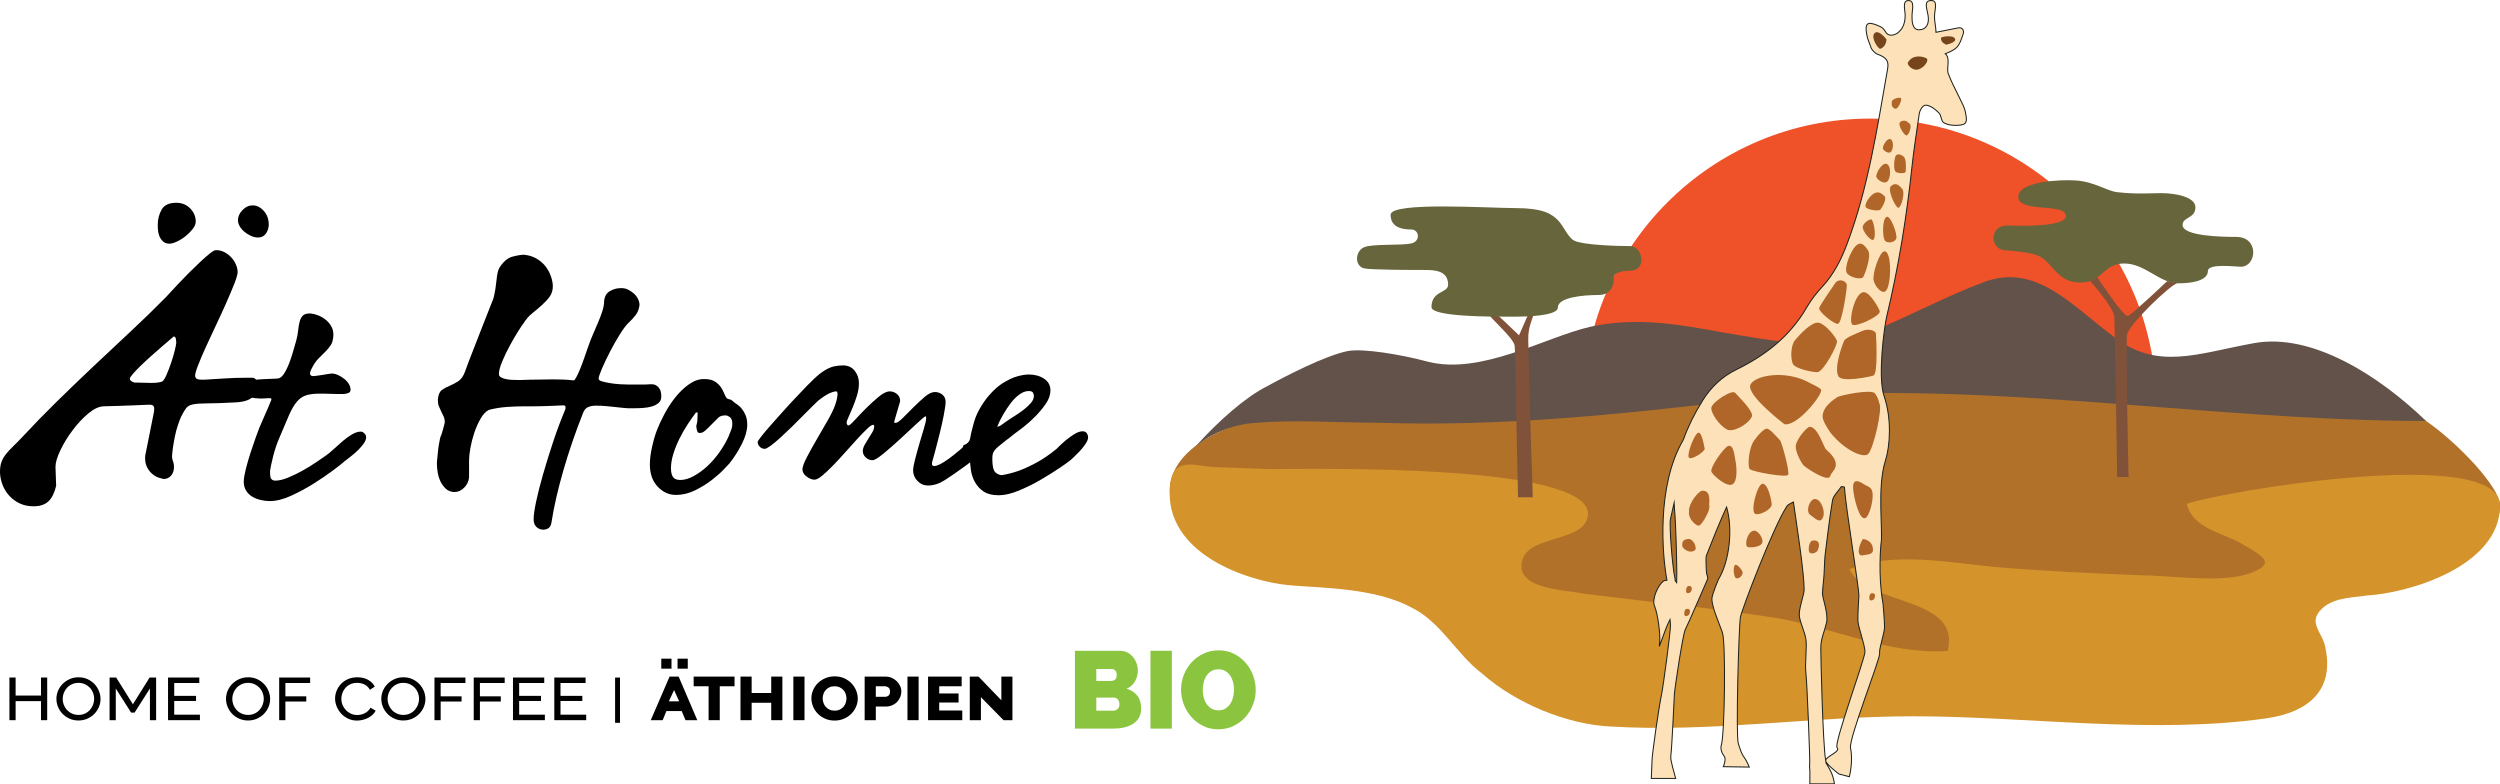
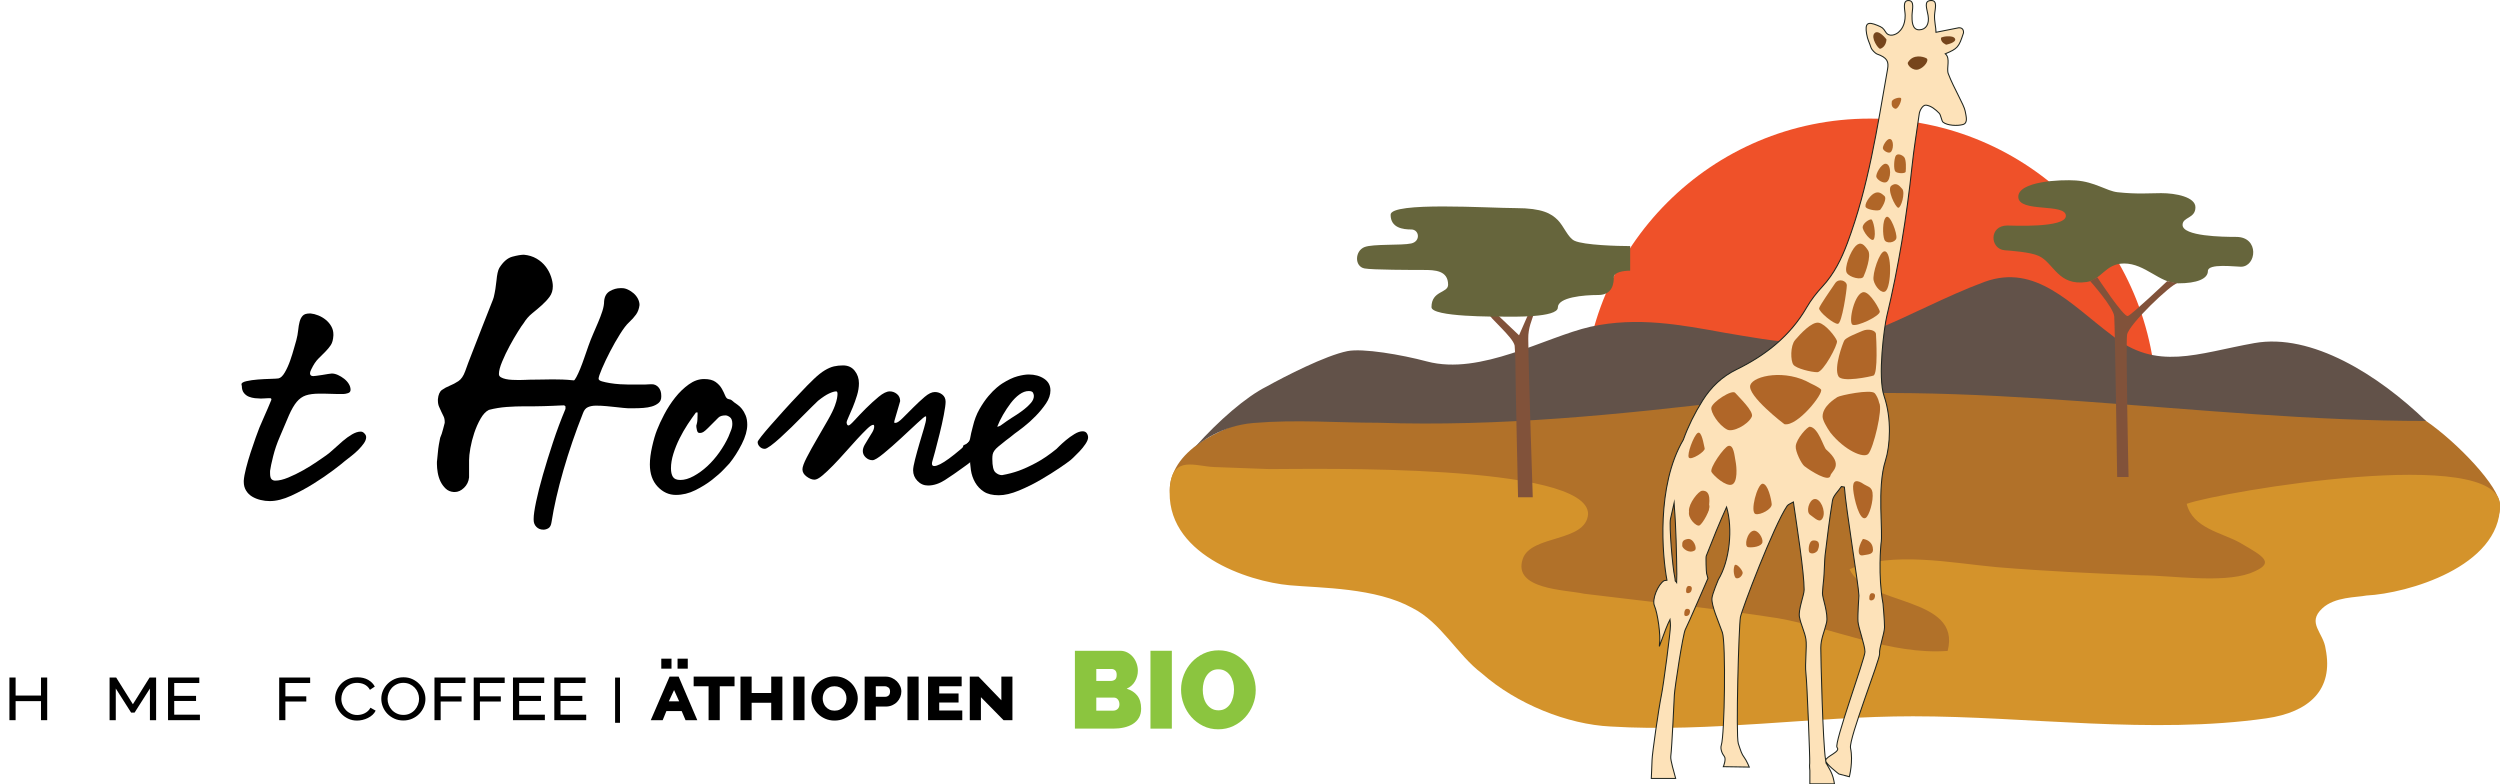
<svg xmlns="http://www.w3.org/2000/svg" version="1.1" id="Layer_1" x="0px" y="0px" width="601.335px" height="188.666px" viewBox="0 0 601.335 188.666" enable-background="new 0 0 601.335 188.666" xml:space="preserve">
  <g>
    <g>
      <path fill="#EF5129" d="M518.688,97.448c0,38.064-30.856,68.92-68.92,68.92c-38.062,0-68.922-30.855-68.922-68.92    c0-38.063,30.859-68.92,68.922-68.92C487.832,28.528,518.688,59.385,518.688,97.448" />
      <path fill="#B17129" d="M358.087,94.504c-26.806,0-72.341,3.003-76.491,21.257c-3.627,15.954,37.479,18.335,55.486,18.857    c18.005,0.521,38.246,3.558,38.246,16.545c0,9.912,175.689,15.204,172.266-15.252c-1.375-12.224,53.741,5.414,53.741-14.314    c0-4.451-10.3-15.194-17.794-20.346C544.234,74.24,380.933,94.504,358.087,94.504" />
      <path fill="#D4932B" d="M305.332,112.833c10.317,0,76.658-1.473,76.658,10.811c-0.491,6.88-13.761,4.915-15.725,10.811    c-2.457,7.374,10.319,7.374,14.74,8.356c15.727,1.964,30.959,3.438,46.685,5.896c13.761,2.457,27.028,8.845,40.787,7.863    c3.441-13.27-19.656-10.812-23.589-19.658c10.321-4.424,24.572-1.475,35.383-0.492c11.794,0.984,23.096,1.476,34.89,1.966    c6.881,0,19.165,1.964,26.044-0.49c6.391-2.459,3.441-3.931-2.456-7.373c-4.423-2.457-11.303-3.439-12.776-9.335    c8.354-2.95,75.362-14.335,75.362,0.409c0,14.74-22.291,21.151-32.117,21.645c-2.459,0.489-7.6,0.277-10.623,3.083    c-3.831,3.549,0.301,5.82,0.792,9.752c1.968,9.828-3.931,15.232-14.251,16.709c-27.518,3.93-57.493-0.494-85.011-0.494    c-24.081,0-48.65,3.936-72.728,2.459c-10.323-0.492-22.606-5.404-30.959-12.775c-5.898-4.425-9.83-12.288-16.708-15.728    c-8.847-4.914-21.999-4.792-29.52-5.468c-9.932-0.892-30.306-7.527-28.796-23.825c0.689-7.472,6.143-4.78,10.648-4.614    C296.567,112.509,305.332,112.833,305.332,112.833" />
      <path fill="#625249" d="M304.668,92.969c4.422-2.457,14.113-7.431,19.409-8.509c3.686-0.75,12.992,0.838,19.166,2.485    c12.902,3.438,28.501-5.897,39.312-8.355c11.302-2.455,21.623-0.491,32.433,1.475c11.794,1.966,23.587,4.423,34.399,0    c9.828-3.931,18.673-8.845,28.009-12.287c12.285-4.421,20.64,5.407,30.468,12.778c10.811,8.845,20.64,4.422,34.398,1.965    s29.836,7.677,41.278,18.732c-54.547,0-110.075-10.871-165.112-4.972c-28.993,3.439-57.495,6.387-86.98,5.405    c-9.827,0-19.681-0.812-29.976,0.058c-7.79,0.659-12.77,4.719-13.983,5.724C293.21,101.088,299.738,95.434,304.668,92.969" />
      <path fill="#81523A" d="M364.525,89.007c0,3.138,0.616,30.607,0.616,30.607h3.542c0,0-0.986-29.117-1.085-38.133    c-0.028-2.614,0.844-4.438,1.503-6.412l-1.336,0.128l-2.387,5.454l-5.746-5.454h-1.739c0.224,1.167,6.063,5.854,6.435,7.963    C364.535,86.167,364.525,88.457,364.525,89.007" />
-       <path fill="#66653C" d="M392.112,59.193c-3.019,0-11.096-0.23-13.366-1.271c-1.61-0.737-2.565-3.507-4.068-5.012    c-1.506-1.507-3.662-2.853-10.059-2.853s-30.128-1.593-30.128,1.595c0,3.188,3.01,3.542,4.96,3.542c1.948,0,2.324,2.849,0,3.364    c-2.326,0.518-9.167,0.068-11.239,0.871c-2.335,0.907-2.464,4.667,0,5.14c1.845,0.353,11.595,0.366,14.248,0.366    c2.659,0,5.859,0.11,5.859,3.549c0,2.069-3.998,1.377-3.998,5.396c0,2.39,15.435,2.283,17.737,2.283    c1.561,0,12.655,0.285,12.655-2.194s6.198-3.012,9.742-3.012c3.542,0,3.72-3.01,3.72-4.25c0-1.24,2.341-1.596,3.937-1.596    C396.248,65.113,395.126,59.193,392.112,59.193" />
+       <path fill="#66653C" d="M392.112,59.193c-3.019,0-11.096-0.23-13.366-1.271c-1.61-0.737-2.565-3.507-4.068-5.012    c-1.506-1.507-3.662-2.853-10.059-2.853s-30.128-1.593-30.128,1.595c0,3.188,3.01,3.542,4.96,3.542c1.948,0,2.324,2.849,0,3.364    c-2.326,0.518-9.167,0.068-11.239,0.871c-2.335,0.907-2.464,4.667,0,5.14c1.845,0.353,11.595,0.366,14.248,0.366    c2.659,0,5.859,0.11,5.859,3.549c0,2.069-3.998,1.377-3.998,5.396c0,2.39,15.435,2.283,17.737,2.283    c1.561,0,12.655,0.285,12.655-2.194s6.198-3.012,9.742-3.012c3.542,0,3.72-3.01,3.72-4.25c0-1.24,2.341-1.596,3.937-1.596    " />
      <path fill="#66653C" d="M499.325,43.408c-3.62-0.255-14.005,0.177-13.855,4.005c0.154,3.825,11.442,1.368,11.442,4.505    c0,2.986-13.068,2.327-14.082,2.327c-4.477,0-4.194,5.669-0.619,5.95c1.589,0.124,6.186,0.441,8.157,1.355    c3.73,1.724,4.598,7.304,11.556,6.279c3.565-0.524,4.471-4.453,8.998-4.453c5.067,0,8.552,4.771,13.028,4.771    c4.478,0,7.124-1.078,7.124-2.962c0-1.886,6.53-1.03,7.94-1.03c3.785,0,4.495-7.175-1.126-7.175    c-3.299,0-12.907-0.142-12.907-2.884c0-1.942,3.093-1.501,3.093-4.241c0-2.46-4.684-3.401-8.246-3.401    c-2.501,0-5.806,0.292-10.488-0.221C506.698,45.943,503.878,43.73,499.325,43.408" />
      <path fill="#81523A" d="M502.766,67.628c0,0,5.603,6.264,5.778,8.474c0.177,2.209,0.706,38.63,0.706,38.63h2.74    c0,0-0.707-31.737-0.352-34.211c0.352-2.475,10.735-12.289,12.061-12.378l-2.418-0.52c0,0-8.531,8.094-9.466,8.391    c-1.016,0.323-7.329-9.307-7.329-9.307L502.766,67.628z" />
      <path fill="#FDE2B9" stroke="#1D231D" stroke-width="0.25" stroke-miterlimit="10" d="M472.687,26.71    c-0.268-1.478-2.733-5.499-4.052-8.962c-0.519-1.356,0.596-3.723-0.723-4.807c3.026-1.276,3.253-1.597,4.379-5.038    c0.043-0.811-0.364-1.294-1.193-1.213c-3.016,0.571-2.463,0.517-5.421,1.078c0-1.092-0.418-2.706-0.356-4.057    c0.071-1.556,0.892-3.713-0.941-3.582c-1.648,0.12-0.929,1.77-0.613,3.582c0.349,1.995-0.423,3.438-2.128,3.462    c-1.785,0.026-1.747-2.315-1.732-3.462c0.015-1.353,0.722-3.566-0.85-3.582c-1.566-0.015-0.798,2.357-0.798,3.582    c0,2.402-0.979,3.496-1.602,4.05c-0.623,0.553-2.249,1.29-3.08-0.042c-0.641-1.022-0.847-1.142-1.99-1.616    c-2.408-1-3.021-0.487-2.604,2.034c0.255,1.527,0.616,1.903,1.082,3.39c0.143,0.443,1.046,1.337,1.393,1.458    c2.557,0.893,2.882,1.869,2.557,3.708c-2.49,14.094-4.602,28.274-9.659,41.776c-1.428,3.807-3.172,7.387-5.975,10.42    c-1.422,1.541-2.759,3.229-3.802,5.041c-3.979,6.905-9.917,11.546-16.927,14.968c-3.462,1.69-6.1,4.213-8.12,7.442    c-1.912,3.057-3.477,6.2-4.642,9.451c-6.557,11.116-5.026,28.051-3.933,33.77c-0.392,0.05-0.681,0.106-0.681,0.106    c-1.499,0.916-2.98,4.55-2.331,6.038c0.762,1.745,1.575,7.229,1.203,9.343c-0.312,1.772,1.185-3.399,2.54-6.037    c0.066,0.56,0.112,1.074,0.112,1.466c0,1.604-1.673,14.271-2.164,16.669c-0.708,3.438-2.242,14.293-2.261,15.633    c-0.02,1.396-0.187,4.033-0.187,4.465h5.867c-0.348-1.404-1.304-4.373-1.179-5.318c0.284-2.137,0.8-13.635,0.865-14.812    c0.094-1.693,2.071-14.657,2.636-15.693c0.563-1.038,5.438-12.307,5.438-12.307s-0.216-0.778-0.315-1.177    c-0.097-0.383-0.222-3.865-0.093-4.203c1.543-3.952,3.128-7.888,4.893-11.774c1.514,5.121,0.785,12.903-1.993,17.476    c0,0-1.418,3.358-1.525,4.426c-0.179,1.79,1.619,5.738,2.5,8.25c0.878,2.51,0.553,24.682-0.251,27.121    c-0.305,0.924,0.23,2.094,0.731,2.723c0.502,0.625-0.24,2.455-0.24,2.455l6.237,0.098c0,0-0.661-1.607-1.257-2.387    c-0.57-0.75-0.752-1.381-1.38-3.266c-0.628-1.883,0.126-28.252,0.502-30.386c0.325-1.835,8.023-22.023,11.241-26.777    c0.266-0.389,0.866-0.553,1.506-0.941c0.896,6.271,2.564,16.778,2.583,21.108c0.005,1.206-1.442,4.835-1.134,6.504    c0.355,1.925,1.28,3.622,1.563,5.412c0.282,1.791-0.283,5.933,0,8.193c0.282,2.259,1.004,20.921,0.91,21.581    c-0.094,0.658,0.038,1.789,0.038,1.789v3.201h5.915c0,0-0.208-1.41-0.603-2.354c-0.395-0.941-0.549-1.131-1.34-2.543    c-0.062-0.109-0.121-0.375-0.181-0.744c-0.093,0.777,3.188,3.268,3.188,3.268l2.52,0.666c0,0,0.96-3.705,0.282-6.902    c-0.47-2.209,7.159-21.457,6.992-22.693c-0.167-1.231,1.169-4.896,1.189-6.357c0.02-1.462-0.364-5.682-0.364-5.682    c-1.254-6.783-0.492-14.335-0.492-14.335c0.576-2.772-1.02-13.502,1.076-20.068c1.135-3.556,1.529-10.124-0.318-15.507    c-1.595-4.646,0.045-16.745,0.622-19.14c2.86-11.951,4.815-24.055,6.105-36.274c0.433-4.113,1.12-8.199,1.689-12.299    c0.081-0.956,0.861-2.396,1.698-2.282c1.156,0.155,2.268,1.035,3.14,1.951c0.401,0.422,0.562,1.841,0.917,2.141    c1.004,0.844,3.526,0.937,4.788,0.568C473.438,29.582,472.91,27.95,472.687,26.71 M401.803,124.853    c0.091-0.452,0.439-1.984,0.889-3.946c0.025,0.379,0.018,0.75,0.05,1.131c0.387,4.331,0.545,11.696,0.59,16.109h0.005    c0.003,0.563-0.003,1.28-0.039,1.962c-0.11-0.165-0.23-0.296-0.348-0.392c-0.013-0.306-0.048-0.629-0.127-0.98    C402.295,136.457,401.477,126.484,401.803,124.853 M441.874,179.791c0.972,1.02-2.628,2.107-2.748,3.109    c-0.693-4.34-1.164-25.057-1.164-27.054c0-2.164,0.88-3.923,1.382-6.057c0.502-2.134-1.038-6.117-0.981-7.105    c0.058-0.993,0.156-2.154,0.315-3.574c0.104-0.808,0.206-4.643,0.307-5.461c0.536-4.348,1.06-8.805,1.787-13.235    c0.199-1.211,1.405-2.257,2.149-3.38c0.235,0.041,0.474,0.08,0.712,0.12c0.395,5.385,3.445,23.722,3.497,26.109    c0,0-0.336,4.838-0.224,6.269c0.114,1.429,1.672,5.655,1.679,7.256C448.595,158.388,441.048,178.924,441.874,179.791" />
      <path fill="#B06628" d="M438.002,93.669c-0.489-0.549-2.489-1.452-2.496-1.455c-5.96-3.453-13.628-1.895-14.485,0.373    c-0.942,2.482,8.135,9.43,8.188,9.441C432.312,102.693,438.775,94.537,438.002,93.669" />
      <path fill="#B06628" d="M411.125,121.494c-0.411-1.072-4.434,0.157-4.82,1.478c-0.477,1.618,1.757,3.795,2.481,3.416    C409.512,126.006,411.534,122.567,411.125,121.494" />
      <path fill="#B06628" d="M437.127,89.527c-1.438,0.002-5.081-0.873-5.765-1.812c-0.687-0.939-0.758-4.547,0.42-5.928    c1.181-1.384,4.014-4.494,5.701-4.154c1.686,0.341,4.125,3.513,4.372,4.389S438.564,89.526,437.127,89.527" />
      <path fill="#B06628" d="M448.331,70.273c-2.243-0.024-3.809,7.266-2.744,7.831c1.063,0.564,6.557-2.064,6.572-3.142    C452.166,74.47,449.843,70.29,448.331,70.273" />
      <path fill="#B06628" d="M452.01,96.9c-0.2-1.02-0.743-1.951-1.067-2.312c-0.935-1.044-8.44,0.521-9.011,0.937    c-0.406,0.294-3.575,2.139-3.537,4.699c0.013,0.837,0.919,2.466,1.886,3.842c3.385,4.25,8.032,6.283,9.113,5.108    C450.615,107.848,452.942,98.305,452.01,96.9" />
      <path fill="#B06628" d="M450.613,90.342c1.159-0.388,0.681-9.14,0.618-10.008c-0.062-0.869-1.791-1.376-3.216-0.758    c-1.426,0.621-4.007,1.592-4.417,2.343c-0.286,0.528-2.582,6.498-1.39,8.611C443.056,92.033,449.803,90.612,450.613,90.342" />
      <path fill="#B06628" d="M441.417,68.122c-0.858,1.284-3.619,5.206-3.849,5.988c-0.229,0.783,3.575,3.952,4.536,3.777    c0.959-0.177,2.118-8.102,2.118-9.229S442.274,66.838,441.417,68.122" />
-       <path fill="#B06628" d="M424.998,103.105c0.778,0,2.859,2.537,3.201,2.854c0.338,0.317,2.373,7.577,1.898,8.264    c-0.475,0.687-8.255-0.677-9.203-1.364c-0.546-0.392-0.402-4.965,1.079-6.974C423.087,104.377,424.32,103.105,424.998,103.105" />
      <path fill="#B06628" d="M411.636,98.041c0.239-1.349,4.995-4.452,5.743-3.544c0.747,0.908,4.615,4.491,3.978,5.768    c-0.988,1.976-4.586,3.77-5.925,3.065C413.343,102.23,411.439,99.144,411.636,98.041" />
      <path fill="#B06628" d="M415.72,107.259c1.327-0.342,1.471,2.354,1.747,3.712c0.274,1.355,0.552,5.031-0.873,5.582    c-1.424,0.551-4.366-2.081-4.916-3.017C411.127,112.603,414.71,107.518,415.72,107.259" />
      <path fill="#B06628" d="M422.284,123.644c1.166,0.295,3.969-1.177,3.872-2.382c-0.096-1.201-0.919-4.905-2.185-4.91    S420.826,123.272,422.284,123.644" />
      <path fill="#B06628" d="M439.264,108.137c-0.629-0.541-1.876-5.285-3.918-5.494c-0.61-0.063-3.226,2.853-3.41,4.649    c-0.135,1.307,1.392,4.29,2.063,4.815c1.454,1.14,5.963,3.992,6.281,2.302C440.484,113.323,443.665,111.929,439.264,108.137" />
      <path fill="#B06628" d="M436.367,120.05c-1.218,0.257-2.074,3.063-0.942,3.803c1.13,0.74,2.329,2.22,3.05,0.634    C439.198,122.903,437.87,119.732,436.367,120.05" />
      <path fill="#B06628" d="M448.391,116.512c-1.768-1.232-2.854-1.112-2.641,1.212c0.21,2.324,1.53,7.608,2.982,6.869    c0.862-0.439,1.964-4.108,1.666-6.145C450.195,117.048,449.053,116.974,448.391,116.512" />
      <path fill="#B06628" d="M448.085,129.63c-1.28,2.114-1.398,4.227,0,3.947c1.397-0.283,2.764-0.117,2.364-1.962    C450.046,129.771,448.085,129.63,448.085,129.63" />
      <path fill="#B06628" d="M408.34,104.147c0.995-0.663,1.479,2.959,1.691,3.7c0.211,0.739-3.275,2.959-3.805,2.218    C405.7,109.324,407.389,104.781,408.34,104.147" />
      <path fill="#B06628" d="M409.405,118.045c2.31-0.193,1.797,2.959,1.49,4.866c-0.208,1.287-4.554,1.941-4.646,0    C406.165,121.065,408.536,118.118,409.405,118.045" />
      <path fill="#B06628" d="M405.941,129.65c1.415-0.252,2.4,2.306,1.693,2.748c-1.429,0.893-2.979-0.571-3.002-1.089    C404.587,130.306,404.756,129.862,405.941,129.65" />
      <path fill="#B06628" d="M421.765,127.658c-1.543,0.308-2.329,3.795-1.272,3.957c1.059,0.164,3.28-0.152,3.437-1.208    C424.085,129.347,422.827,127.446,421.765,127.658" />
      <path fill="#B06628" d="M417.202,136.066c-0.427,1.124-0.034,2.896,0.394,3.01c0.882,0.231,1.58-0.822,1.58-1.302    C419.176,137.139,417.53,135.2,417.202,136.066" />
      <path fill="#B06628" d="M436.155,129.999c-1.201,0.065-1.258,2.607-0.917,2.891c0.699,0.585,1.777-0.074,1.979-0.508    C437.488,131.804,438.131,129.893,436.155,129.999" />
      <path fill="#B06628" d="M450.237,142.679c-0.671,0.038-0.702,1.455-0.51,1.614c0.389,0.325,0.99-0.044,1.104-0.283    C450.981,143.687,451.341,142.621,450.237,142.679" />
      <path fill="#B06628" d="M406.169,140.937c-0.669,0.036-0.701,1.454-0.511,1.614c0.39,0.324,0.991-0.043,1.104-0.286    C406.912,141.945,407.271,140.876,406.169,140.937" />
      <path fill="#B06628" d="M405.733,146.444c-0.669,0.036-0.702,1.455-0.512,1.613c0.392,0.327,0.991-0.042,1.105-0.285    C406.479,147.452,406.836,146.384,405.733,146.444" />
      <path fill="#B06628" d="M444.206,65.615c0.632,1.112,3.585,1.845,4.032,0.922c0.448-0.922,1.971-5.011,1.083-6.33    c-0.887-1.319-1.722-2.243-2.954-1.056C445.135,60.339,443.53,64.428,444.206,65.615" />
      <path fill="#B06628" d="M448.841,49.916c0.544,0.577,3.082,0.959,3.467,0.48c0.385-0.48,1.695-2.603,0.932-3.288    c-0.763-0.685-1.479-1.164-2.54-0.546C449.639,47.175,448.261,49.299,448.841,49.916" />
      <path fill="#B06628" d="M456.587,49.974c0.682,0.088,1.755-3.59,0.965-4.536c-0.792-0.944-1.532-1.605-2.634-0.755    C453.82,45.534,455.905,49.884,456.587,49.974" />
      <path fill="#B06628" d="M453.529,70.053c-0.915,0.689-2.51-1.074-2.86-2.622c-0.348-1.55,1.406-6.954,2.618-6.98    C455.148,60.408,454.941,68.989,453.529,70.053" />
      <path fill="#B06628" d="M453.719,43.825c-0.76,0.318-2.083-0.496-2.374-1.212c-0.289-0.717,1.167-3.214,2.172-3.227    C455.062,39.366,454.891,43.335,453.719,43.825" />
      <path fill="#B06628" d="M455.875,41.222c0.407,0.53,2.438,0.606,2.505,0.067c0.071-0.538,0.18-2.874-0.364-3.491    c-0.543-0.613-1.706-1.004-2.069-0.247C455.582,38.311,455.438,40.656,455.875,41.222" />
-       <path fill="#B06628" d="M458.533,32.579c0.569,0.056,1.464-2.247,0.805-2.838c-0.66-0.591-1.277-1.004-2.193-0.472    C456.229,29.801,457.966,32.523,458.533,32.579" />
      <path fill="#B06628" d="M457.276,23.637c-0.235-0.397-2.171,0.121-2.241,0.835c-0.069,0.715-0.044,1.318,0.741,1.66    C456.564,26.476,457.512,24.034,457.276,23.637" />
      <path fill="#B06628" d="M454.647,36.663c-0.553,0.232-1.521-0.363-1.731-0.885c-0.209-0.523,0.853-2.347,1.585-2.356    C455.629,33.407,455.503,36.303,454.647,36.663" />
      <path fill="#B06628" d="M456.136,57.308c-0.262,1.068-2.411,1.424-2.866,0.356c-0.456-1.069-0.53-4.746,0.435-5.458    C454.668,51.494,456.396,56.242,456.136,57.308" />
      <path fill="#B06628" d="M450.717,57.546c-0.498,0.906-2.84-2.037-2.674-3c0.165-0.964,1.58-1.815,2.057-1.777    C450.577,52.804,451.364,56.369,450.717,57.546" />
      <path fill="#76451C" d="M450.87,7.998c0.986-1.056,2.89,1.479,2.89,1.479s0,1.762-1.49,2.254    C451.827,11.877,449.884,9.054,450.87,7.998" />
      <path fill="#76451C" d="M470.24,9.282c0.494,0.946-2.112,1.47-2.112,1.47s-1.368-0.499-1.26-1.615    C466.901,8.808,469.744,8.338,470.24,9.282" />
      <path fill="#76451C" d="M463.366,14.017c-0.747-0.411-3.196-1.089-4.44,0.992c-0.326,0.546,1.147,2.165,2.583,1.675    C462.946,16.194,464.114,14.428,463.366,14.017" />
    </g>
-     <path d="M61.646,91.444c0.234,0.39,0.352,0.872,0.352,1.443c0,0.835-0.377,1.668-1.133,2.5c-0.757,0.832-2.174,1.301-4.256,1.403   c-2.915,0.159-5.153,0.235-6.716,0.235c-1.51,0-2.651,0.079-3.436,0.234c-0.779,0.158-1.34,0.455-1.677,0.898   c-0.339,0.442-0.743,1.133-1.212,2.068c-0.26,0.574-0.521,1.251-0.778,2.031c-0.261,0.781-0.482,1.601-0.665,2.46   c-0.184,0.858-0.34,1.717-0.469,2.579c-0.131,0.855-0.224,1.651-0.273,2.378v0.158c0,0.364,0.078,0.741,0.234,1.133   c0.154,0.39,0.233,0.792,0.233,1.209v0.156c0,0.834-0.233,1.521-0.702,2.069c-0.469,0.546-1.066,0.82-1.797,0.82   c-0.261-0.05-0.638-0.156-1.131-0.31c-0.494-0.158-0.99-0.43-1.484-0.822c-0.496-0.391-0.926-0.909-1.285-1.562   c-0.367-0.649-0.549-1.443-0.549-2.378c0-0.367,0.026-0.627,0.076-0.783l2.031-10.15c0.053-0.258,0.08-0.572,0.08-0.936   c0-0.626-0.342-0.938-1.018-0.938c-0.053,0-0.43,0.014-1.129,0.04c-0.704,0.027-1.616,0.066-2.734,0.116   c-1.121,0.053-2.199,0.093-3.24,0.118c-1.04,0.028-1.968,0.051-2.774,0.078c-0.806,0.025-1.234,0.038-1.284,0.038   c-1.146,0.053-2.385,0.638-3.712,1.757c-1.328,1.12-2.576,2.46-3.746,4.023c-1.172,1.559-2.148,3.16-2.93,4.801   c-0.781,1.638-1.172,2.953-1.172,3.943v0.156l0.156,4.451c-0.416,1.717-1.027,2.953-1.832,3.709   c-0.81,0.752-1.891,1.159-3.242,1.209H8.041c-1.194,0-2.275-0.218-3.24-0.661c-0.96-0.442-1.793-1.041-2.497-1.794   c-0.703-0.753-1.25-1.611-1.641-2.573c-0.389-0.961-0.61-1.963-0.663-3.003v-0.234c0-0.936,0.116-1.728,0.353-2.378   c0.233-0.651,0.585-1.272,1.053-1.87c0.467-0.598,1.041-1.223,1.719-1.872c0.674-0.649,1.455-1.445,2.341-2.38   c2.55-2.754,5.257-5.537,8.12-8.344c2.864-2.808,5.78-5.615,8.746-8.42c2.968-2.809,5.947-5.603,8.942-8.384   c2.989-2.782,5.866-5.577,8.627-8.384c0.105-0.103,0.429-0.455,0.977-1.053c0.545-0.598,1.209-1.312,1.988-2.142   c0.782-0.832,1.642-1.715,2.576-2.652c0.938-0.936,1.836-1.807,2.695-2.614c0.861-0.806,1.627-1.48,2.305-2.028   c0.674-0.546,1.168-0.82,1.482-0.82h0.078c0.729,0,1.404,0.168,2.029,0.506c0.627,0.337,1.172,0.766,1.641,1.283   c0.469,0.516,0.831,1.087,1.093,1.709c0.258,0.622,0.391,1.193,0.391,1.709v0.076c0,0.52-0.261,1.439-0.78,2.759   c-0.521,1.322-1.159,2.835-1.915,4.545c-0.754,1.71-1.571,3.499-2.458,5.36c-0.887,1.865-1.707,3.627-2.459,5.284   c-0.756,1.657-1.381,3.121-1.874,4.388c-0.495,1.269-0.741,2.136-0.741,2.603c0.049,0.416,0.221,0.674,0.508,0.777   c0.284,0.105,0.611,0.156,0.975,0.156h0.779c1.77-0.09,3.398-0.19,4.881-0.301c1.483-0.111,3.345-0.169,5.585-0.169h1.092   C61.11,90.856,61.411,91.052,61.646,91.444 M42.32,81.606c-0.053-0.442-0.234-0.664-0.549-0.664   c-1.039,0.885-1.951,1.665-2.73,2.341c-0.783,0.677-1.627,1.42-2.539,2.226c-0.91,0.809-1.758,1.588-2.536,2.34   c-0.78,0.757-1.434,1.434-1.952,2.031c-0.521,0.598-0.783,1.004-0.783,1.21c0,0.418,0.393,0.729,1.172,0.938h0.628   c0.519,0,1.052,0.013,1.599,0.038c0.549,0.027,1.105,0.04,1.678,0.04c1.146,0,2.03-0.105,2.658-0.313   c0.311-0.154,0.66-0.676,1.051-1.561c0.393-0.882,0.77-1.86,1.133-2.926c0.363-1.068,0.664-2.081,0.898-3.049   c0.233-0.961,0.352-1.572,0.352-1.833C42.398,82.323,42.37,82.048,42.32,81.606 M38.885,50.411   c0.625-1.093,1.795-1.638,3.514-1.638c1.352,0,2.471,0.457,3.357,1.365c0.885,0.912,1.326,1.965,1.326,3.164   c0,0.574-0.248,1.169-0.74,1.797c-0.498,0.624-1.066,1.197-1.719,1.717c-0.652,0.521-1.342,0.951-2.068,1.288   c-0.729,0.341-1.328,0.509-1.796,0.509c-0.677,0-1.209-0.198-1.603-0.588c-0.389-0.39-0.676-0.829-0.857-1.325   c-0.184-0.495-0.285-0.99-0.312-1.485c-0.026-0.493-0.04-0.872-0.04-1.133C37.947,52.729,38.258,51.504,38.885,50.411    M63.987,56.151c-0.442,0.651-1.08,0.978-1.912,0.978c-0.573,0-1.146-0.132-1.717-0.394c-0.574-0.257-1.094-0.584-1.562-0.973   c-0.469-0.39-0.848-0.833-1.132-1.328c-0.288-0.496-0.431-0.977-0.431-1.446c0-0.885,0.363-1.704,1.094-2.458   c0.727-0.754,1.536-1.131,2.42-1.131c0.625,0,1.183,0.156,1.678,0.468c0.496,0.311,0.91,0.691,1.25,1.13   c0.339,0.443,0.586,0.927,0.742,1.446c0.154,0.522,0.234,1.015,0.234,1.482C64.651,54.757,64.428,55.5,63.987,56.151" />
    <path d="M88.074,105.146c0,0.469-0.185,0.964-0.548,1.483c-0.364,0.521-0.807,1.042-1.324,1.562   c-0.522,0.522-1.083,1.017-1.682,1.482c-0.598,0.47-1.133,0.889-1.602,1.252c-0.467,0.417-1.39,1.143-2.771,2.187   c-1.38,1.04-2.939,2.106-4.686,3.199c-1.744,1.093-3.551,2.068-5.427,2.93c-1.873,0.857-3.59,1.287-5.152,1.287   c-0.729,0-1.473-0.088-2.225-0.273c-0.756-0.182-1.433-0.456-2.031-0.819c-0.598-0.363-1.08-0.845-1.443-1.446   c-0.363-0.598-0.549-1.289-0.549-2.068v-0.314c0.053-0.779,0.236-1.782,0.549-3.004c0.311-1.224,0.678-2.471,1.093-3.75   c0.417-1.274,0.819-2.458,1.209-3.549c0.393-1.093,0.69-1.902,0.899-2.42c0.361-0.886,0.792-1.877,1.287-2.97   c0.494-1.092,1.027-2.34,1.601-3.748V96.09c0-0.208-0.105-0.313-0.31-0.313H64.57c-0.26,0-0.509,0.013-0.742,0.04   c-0.231,0.026-0.532,0.041-0.896,0.041h-0.313c-0.364,0-0.794-0.027-1.288-0.08c-0.496-0.053-0.975-0.169-1.443-0.35   c-0.469-0.185-0.875-0.482-1.211-0.899c-0.34-0.416-0.509-0.99-0.509-1.72c-0.053-0.103-0.077-0.231-0.077-0.389   c0-0.312,0.404-0.559,1.209-0.741c0.807-0.184,1.721-0.312,2.734-0.392c1.015-0.078,2.016-0.128,3.006-0.155   c0.987-0.026,1.639-0.066,1.952-0.116c0.519-0.105,1.026-0.587,1.521-1.446c0.495-0.858,0.925-1.807,1.288-2.85   c0.363-1.041,0.677-2.042,0.938-3.006c0.261-0.961,0.442-1.601,0.545-1.913c0.208-0.782,0.353-1.562,0.433-2.34   c0.075-0.783,0.194-1.473,0.35-2.071c0.156-0.598,0.402-1.081,0.743-1.443c0.337-0.367,0.896-0.548,1.677-0.548h0.234   c0.572,0.053,1.184,0.208,1.834,0.468c0.653,0.261,1.252,0.611,1.797,1.053c0.548,0.444,0.99,0.965,1.328,1.563   c0.336,0.598,0.508,1.237,0.508,1.912v0.312c-0.054,0.988-0.262,1.757-0.624,2.302c-0.366,0.548-0.81,1.081-1.328,1.603   c-0.522,0.521-1.082,1.08-1.681,1.678c-0.598,0.597-1.156,1.446-1.678,2.539c-0.209,0.417-0.311,0.73-0.311,0.936   c0,0.468,0.258,0.702,0.779,0.702c0.105,0,0.363-0.025,0.779-0.079c0.42-0.05,0.872-0.116,1.367-0.195   c0.496-0.076,0.965-0.155,1.407-0.234c0.442-0.076,0.739-0.116,0.897-0.116c0.469,0,0.961,0.116,1.483,0.35   c0.519,0.235,1.013,0.535,1.483,0.899c0.469,0.365,0.844,0.779,1.133,1.25c0.284,0.466,0.428,0.936,0.428,1.404   c0,0.419-0.207,0.691-0.623,0.819c-0.416,0.131-0.757,0.198-1.014,0.198h-1.877c-0.623,0-1.613-0.026-2.965-0.08h-0.938   c-1.405,0-2.526,0.146-3.358,0.429c-0.832,0.287-1.559,0.809-2.186,1.562c-0.624,0.753-1.234,1.81-1.836,3.161   c-0.598,1.357-1.339,3.099-2.224,5.231c-0.679,1.562-1.212,3.124-1.601,4.687c-0.391,1.562-0.638,2.734-0.74,3.514v0.548   c0,0.727,0.116,1.209,0.35,1.443c0.234,0.234,0.533,0.35,0.898,0.35c0.885,0,1.925-0.244,3.121-0.739   c1.199-0.495,2.395-1.081,3.594-1.756c1.199-0.677,2.29-1.355,3.277-2.031c0.988-0.674,1.744-1.196,2.268-1.562   c0.518-0.364,1.131-0.869,1.832-1.522c0.703-0.651,1.417-1.289,2.148-1.913c0.729-0.624,1.471-1.159,2.225-1.601   c0.756-0.44,1.445-0.664,2.07-0.664c0.312,0,0.571,0.105,0.779,0.312C87.89,104.443,88.074,104.783,88.074,105.146" />
    <path d="M158.387,96.949c-0.442,0.362-0.978,0.636-1.602,0.819c-0.626,0.181-1.302,0.299-2.028,0.349   c-0.733,0.053-1.407,0.08-2.031,0.08h-1.562h-0.155c-0.21,0-0.561-0.027-1.056-0.08c-0.495-0.05-1.094-0.115-1.795-0.194   c-0.701-0.077-1.471-0.155-2.305-0.235c-0.832-0.076-1.666-0.116-2.498-0.116c-0.727,0-1.365,0.116-1.913,0.351   c-0.546,0.234-0.948,0.717-1.209,1.446c-1.822,4.58-3.397,9.174-4.726,13.781c-1.324,4.607-2.276,8.758-2.85,12.454   c-0.105,0.727-0.35,1.209-0.74,1.443c-0.391,0.236-0.795,0.354-1.213,0.354c-0.676,0-1.236-0.221-1.677-0.664   c-0.442-0.442-0.663-1.004-0.663-1.68v-0.312c0-0.834,0.194-2.185,0.584-4.061c0.393-1.873,0.938-4.032,1.641-6.48   c0.701-2.443,1.51-5.049,2.421-7.809c0.909-2.755,1.912-5.437,3.005-8.042v-0.625c-0.105-0.05-0.17-0.103-0.193-0.155   c-0.027-0.053-0.119-0.076-0.274-0.076c-0.103,0-0.39,0.01-0.858,0.036c-0.471,0.027-1.044,0.053-1.717,0.08   c-0.678,0.026-1.408,0.051-2.188,0.076c-0.779,0.029-1.512,0.04-2.186,0.04h-0.938h-1.483c-1.407,0-2.84,0.053-4.294,0.156   c-1.459,0.108-2.89,0.339-4.297,0.706c-0.729,0.363-1.393,1.067-1.99,2.107c-0.598,1.041-1.105,2.187-1.523,3.435   c-0.415,1.25-0.729,2.474-0.938,3.67c-0.208,1.197-0.31,2.159-0.31,2.889v4.139c-0.105,0.99-0.509,1.822-1.209,2.499   c-0.704,0.677-1.447,1.015-2.229,1.015h-0.231c-0.783-0.05-1.434-0.325-1.955-0.819c-0.519-0.495-0.936-1.067-1.25-1.717   c-0.309-0.65-0.53-1.354-0.662-2.111c-0.129-0.753-0.195-1.442-0.195-2.067v-0.548c0-0.05,0.025-0.297,0.079-0.742   c0.05-0.44,0.103-0.962,0.155-1.561c0.051-0.596,0.129-1.211,0.234-1.835c0.104-0.624,0.209-1.169,0.312-1.639   c0.261-0.571,0.495-1.274,0.706-2.109c0.205-0.833,0.336-1.328,0.387-1.483v-0.235c0-0.519-0.09-0.961-0.271-1.327   c-0.182-0.363-0.367-0.74-0.548-1.132c-0.181-0.391-0.364-0.794-0.546-1.209c-0.181-0.417-0.273-0.912-0.273-1.484v-0.312   c0.104-1.093,0.43-1.836,0.978-2.226c0.545-0.39,1.169-0.727,1.873-1.014c0.704-0.284,1.392-0.65,2.07-1.093   c0.674-0.442,1.222-1.236,1.639-2.382c0.415-1.197,1.014-2.783,1.795-4.761c0.78-1.978,1.536-3.917,2.267-5.818   c0.727-1.9,1.377-3.554,1.951-4.958c0.572-1.406,0.859-2.16,0.859-2.265c0.31-1.302,0.531-2.654,0.664-4.062   c0.128-1.404,0.35-2.392,0.662-2.966c0.936-1.51,1.992-2.42,3.162-2.734c1.172-0.311,2.097-0.466,2.77-0.466   c1.146,0.105,2.16,0.416,3.049,0.938c0.885,0.519,1.611,1.159,2.186,1.913c0.572,0.752,1.002,1.559,1.288,2.42   c0.284,0.857,0.431,1.627,0.431,2.302c0,0.99-0.262,1.835-0.781,2.539c-0.521,0.704-1.145,1.378-1.875,2.028   c-0.729,0.653-1.496,1.304-2.303,1.951c-0.808,0.653-1.498,1.447-2.068,2.384c-0.262,0.312-0.717,0.988-1.368,2.029   c-0.651,1.042-1.314,2.186-1.992,3.436c-0.677,1.249-1.274,2.498-1.793,3.749c-0.522,1.248-0.783,2.235-0.783,2.966v0.075   c0,0.314,0.155,0.561,0.47,0.744c0.313,0.182,0.703,0.327,1.172,0.43c0.467,0.104,0.988,0.171,1.562,0.194   c0.57,0.029,1.115,0.04,1.639,0.04c0.57,0,1.078-0.01,1.521-0.04c0.443-0.023,0.74-0.037,0.898-0.037   c1.197,0,2.239-0.013,3.125-0.039c0.882-0.027,1.717-0.04,2.496-0.04c0.832,0,1.641,0.013,2.42,0.04   c0.783,0.026,1.668,0.089,2.656,0.194h0.078c0.104,0,0.299-0.26,0.586-0.782c0.283-0.518,0.598-1.196,0.938-2.031   c0.337-0.829,0.674-1.741,1.013-2.731c0.341-0.988,0.665-1.925,0.978-2.811c0.312-0.885,0.676-1.81,1.094-2.771   c0.416-0.964,0.818-1.901,1.209-2.814c0.389-0.908,0.729-1.807,1.018-2.691c0.283-0.885,0.429-1.691,0.429-2.42   c0.102-1.146,0.571-1.951,1.403-2.421c0.832-0.469,1.664-0.704,2.5-0.704h0.391c0.468,0,0.947,0.116,1.441,0.354   c0.496,0.234,0.951,0.531,1.368,0.895c0.417,0.367,0.757,0.795,1.017,1.288c0.258,0.498,0.391,1.004,0.391,1.523   c-0.105,0.887-0.38,1.641-0.819,2.264c-0.445,0.628-1.03,1.279-1.757,1.953c-0.574,0.521-1.278,1.445-2.111,2.773   c-0.832,1.328-1.627,2.718-2.38,4.178c-0.757,1.456-1.407,2.823-1.952,4.098c-0.549,1.276-0.82,2.098-0.82,2.458   c0,0.261,0.26,0.472,0.781,0.628c0.519,0.154,1.17,0.297,1.951,0.428c0.781,0.13,1.588,0.221,2.42,0.271   c0.833,0.053,1.563,0.08,2.188,0.08h2.345h1.324c0.468,0,0.987-0.027,1.562-0.08h0.235c0.624,0,1.159,0.251,1.602,0.743   c0.439,0.496,0.663,1.159,0.663,1.991v0.314C159.05,96.089,158.826,96.584,158.387,96.949" />
    <path d="M175.76,96.127c0.103,0.028,0.391,0.249,0.855,0.664c0.209,0.156,0.482,0.352,0.822,0.585   c0.338,0.234,0.674,0.561,1.015,0.975c0.34,0.418,0.638,0.937,0.897,1.563c0.262,0.625,0.391,1.377,0.391,2.264   c0,1.353-0.442,2.902-1.325,4.646c-0.888,1.744-1.875,3.292-2.969,4.646c-0.104,0.103-0.534,0.559-1.288,1.365   c-0.755,0.809-1.72,1.666-2.889,2.579c-1.173,0.911-2.513,1.744-4.022,2.496c-1.51,0.756-3.072,1.133-4.684,1.133   c-1.666,0-3.124-0.664-4.373-1.991c-1.25-1.328-1.875-3.111-1.875-5.347c0-1.252,0.182-2.682,0.548-4.296   c0.364-1.612,0.754-2.94,1.169-3.981c0.417-1.093,1.005-2.354,1.758-3.787c0.756-1.433,1.628-2.773,2.615-4.022   c0.99-1.249,2.081-2.302,3.279-3.161c1.199-0.86,2.421-1.29,3.672-1.29c1.197,0,2.12,0.234,2.771,0.704   c0.651,0.468,1.144,1.003,1.483,1.601c0.341,0.598,0.61,1.159,0.819,1.678c0.208,0.522,0.494,0.809,0.859,0.858   C175.5,96.062,175.654,96.102,175.76,96.127 M175.836,103.506c0.105-0.261,0.182-0.52,0.234-0.779   c0.051-0.261,0.08-0.522,0.08-0.783c0-0.779-0.198-1.314-0.588-1.602c-0.39-0.284-0.74-0.427-1.053-0.427   c-0.781,0-1.354,0.183-1.719,0.546c-0.362,0.363-0.65,0.65-0.858,0.858l-1.639,1.639c-0.469,0.47-0.834,0.781-1.096,0.938   c-0.26,0.158-0.494,0.234-0.701,0.234h-0.157h-0.155c-0.26,0-0.443-0.221-0.546-0.664c-0.104-0.443-0.157-0.792-0.157-1.054   c0-0.052,0.053-0.261,0.157-0.625c0.103-0.363,0.155-1.092,0.155-2.186v-0.39h-0.39c-0.624,0.833-1.286,1.783-1.993,2.849   c-0.701,1.067-1.352,2.201-1.949,3.395c-0.602,1.199-1.094,2.421-1.486,3.669c-0.39,1.251-0.584,2.42-0.584,3.514   c0,0.888,0.154,1.576,0.469,2.071c0.313,0.495,0.912,0.742,1.797,0.742c0.987,0,2.054-0.312,3.199-0.938   c1.144-0.625,2.236-1.416,3.28-2.381c1.04-0.965,2.004-2.071,2.89-3.318c0.885-1.249,1.611-2.5,2.185-3.749L175.836,103.506z" />
    <path d="M238.535,104.912c0,0.469-0.212,1.014-0.626,1.641c-0.418,0.624-0.95,1.288-1.602,1.988   c-0.65,0.704-1.403,1.407-2.265,2.109c-0.859,0.704-1.704,1.341-2.536,1.913c-1.354,0.99-2.734,1.942-4.14,2.851   c-1.405,0.912-2.785,1.367-4.137,1.367c-0.99,0-1.836-0.364-2.539-1.093c-0.703-0.729-1.055-1.589-1.055-2.576   c0-0.521,0.156-1.393,0.47-2.615c0.313-1.227,0.664-2.5,1.054-3.828c0.39-1.327,0.754-2.55,1.093-3.669   c0.337-1.119,0.509-1.886,0.509-2.305v-0.469c-0.053,0-0.053-0.023,0-0.076h-0.154c-0.159,0-0.822,0.545-1.993,1.639   c-1.172,1.093-2.473,2.305-3.905,3.632c-1.431,1.327-2.811,2.536-4.135,3.629c-1.328,1.093-2.229,1.642-2.695,1.642   c-0.627,0-1.172-0.222-1.641-0.664c-0.47-0.443-0.703-0.951-0.703-1.523c0-0.468,0.145-0.963,0.432-1.485   c0.284-0.518,0.598-1.041,0.936-1.559c0.336-0.522,0.65-1.03,0.938-1.525c0.283-0.493,0.43-0.948,0.43-1.364   c0-0.261-0.08-0.392-0.236-0.392c-0.31,0-0.805,0.326-1.482,0.977c-0.677,0.653-1.472,1.473-2.384,2.46   c-0.909,0.99-1.859,2.041-2.847,3.16c-0.99,1.124-1.969,2.176-2.929,3.165c-0.965,0.988-1.837,1.81-2.616,2.46   c-0.781,0.651-1.406,0.974-1.875,0.974c-0.571,0-1.196-0.244-1.873-0.742c-0.678-0.493-1.015-1.078-1.015-1.757   c0-0.569,0.352-1.533,1.054-2.888c0.703-1.353,1.51-2.81,2.422-4.371c0.908-1.563,1.779-3.071,2.614-4.531   c0.832-1.454,1.405-2.626,1.718-3.514c0.261-0.727,0.429-1.312,0.509-1.757c0.075-0.439,0.115-0.789,0.115-1.053   c0-0.417-0.104-0.625-0.312-0.625c-0.418,0-0.99,0.172-1.719,0.509c-0.727,0.337-1.611,0.925-2.652,1.757   c-0.261,0.26-0.73,0.716-1.406,1.367c-0.678,0.649-1.434,1.403-2.264,2.262c-0.834,0.858-1.732,1.757-2.693,2.694   c-0.965,0.938-1.877,1.797-2.734,2.577c-0.859,0.782-1.629,1.419-2.303,1.915c-0.676,0.492-1.146,0.739-1.406,0.739   c-0.469,0-0.873-0.168-1.212-0.508c-0.337-0.336-0.505-0.713-0.505-1.13c0-0.157,0.283-0.598,0.859-1.327   c0.57-0.729,1.326-1.626,2.264-2.694c0.936-1.066,2.002-2.265,3.2-3.59c1.196-1.329,2.421-2.642,3.669-3.946   c1.408-1.51,2.59-2.719,3.555-3.629c0.96-0.912,1.834-1.603,2.614-2.071c0.783-0.466,1.51-0.78,2.187-0.938   c0.678-0.156,1.404-0.232,2.186-0.232c1.196,0,2.135,0.429,2.811,1.288c0.678,0.859,1.016,1.863,1.016,3.006   c0,0.938-0.156,1.915-0.467,2.928c-0.312,1.015-0.651,1.966-1.017,2.851c-0.364,0.885-0.704,1.668-1.015,2.342   c-0.311,0.677-0.469,1.119-0.469,1.327c0.053,0.47,0.209,0.704,0.469,0.704c0.208,0,0.703-0.429,1.482-1.288   c0.783-0.858,1.679-1.795,2.694-2.813c1.015-1.014,2.046-1.949,3.086-2.81c1.04-0.859,1.925-1.289,2.654-1.289   c0.624,0,1.196,0.208,1.718,0.625c0.52,0.418,0.779,0.991,0.779,1.717c0,0.053-0.076,0.326-0.234,0.821   c-0.156,0.496-0.311,1.028-0.467,1.599c-0.157,0.575-0.312,1.108-0.469,1.601c-0.158,0.495-0.234,0.77-0.234,0.819v0.392h0.314   c0.359,0,0.936-0.392,1.715-1.172c0.781-0.781,1.628-1.625,2.539-2.539c0.911-0.909,1.819-1.756,2.73-2.536   c0.912-0.781,1.73-1.173,2.461-1.173c0.676,0,1.274,0.211,1.797,0.627c0.519,0.416,0.781,0.988,0.781,1.718   c0,0.624-0.145,1.678-0.432,3.164c-0.284,1.483-0.623,3.004-1.015,4.565c-0.39,1.561-0.753,2.981-1.092,4.255   c-0.341,1.279-0.562,2.071-0.665,2.382c-0.053,0.158-0.078,0.339-0.078,0.547c0,0.363,0.181,0.546,0.547,0.546   c0.727,0,1.913-0.598,3.555-1.797c1.639-1.196,3.629-2.888,5.974-5.074c0.36-0.312,0.832-0.664,1.403-1.056   c0.572-0.39,1.12-0.584,1.639-0.584c0.208,0,0.442,0.079,0.703,0.234C238.35,104.133,238.535,104.496,238.535,104.912" />
    <path d="M254.737,107.371c0.442-0.439,0.987-0.935,1.638-1.482c0.65-0.546,1.341-1.041,2.07-1.483   c0.728-0.444,1.377-0.666,1.952-0.666c0.468,0,0.806,0.156,1.013,0.47c0.209,0.311,0.314,0.65,0.314,1.014   c0,0.417-0.211,0.938-0.624,1.563c-0.419,0.624-0.899,1.222-1.446,1.796c-0.546,0.571-1.054,1.079-1.521,1.521   c-0.47,0.442-0.754,0.691-0.859,0.741c-0.314,0.264-1.12,0.834-2.421,1.719c-1.302,0.885-2.797,1.823-4.491,2.811   c-1.69,0.988-3.447,1.862-5.268,2.616c-1.822,0.754-3.438,1.133-4.841,1.133c-1.513,0-2.709-0.286-3.594-0.861   c-0.885-0.571-1.589-1.312-2.106-2.222c-0.522-0.912-0.859-1.902-1.018-2.97c-0.154-1.066-0.234-2.094-0.234-3.084v-0.155   c-0.103,0-0.168,0.014-0.191,0.04c-0.029,0.027-0.095,0.038-0.197,0.038c-0.418,0-0.754-0.143-1.016-0.427   c-0.26-0.287-0.39-0.666-0.39-1.133c0-0.415,0.079-0.832,0.235-1.247c0.938-0.313,1.469-0.862,1.602-1.642   c0.125-0.779,0.35-1.744,0.661-2.889c0.363-1.559,0.897-2.954,1.601-4.178c0.703-1.222,1.418-2.262,2.146-3.124   c0.729-0.857,1.395-1.533,1.992-2.028c0.598-0.495,1.027-0.822,1.288-0.978c1.407-0.885,2.642-1.47,3.709-1.756   c1.066-0.284,1.964-0.43,2.694-0.43c1.456,0,2.694,0.341,3.708,1.015c1.018,0.679,1.522,1.614,1.522,2.813   c0,1.041-0.35,2.081-1.053,3.121c-0.704,1.043-1.522,2.044-2.461,3.008c-0.938,0.964-1.885,1.823-2.85,2.577   c-0.965,0.756-1.707,1.317-2.227,1.677l-1.169,0.938l-0.938,0.703c-0.78,0.625-1.394,1.12-1.835,1.483   c-0.444,0.363-0.768,0.704-0.975,1.017c-0.211,0.31-0.341,0.611-0.391,0.895c-0.053,0.287-0.08,0.641-0.08,1.056   c0,1.719,0.249,2.797,0.744,3.24c0.492,0.444,1.027,0.665,1.599,0.665c1.456-0.261,2.797-0.612,4.022-1.054   c1.221-0.443,2.615-1.079,4.177-1.915c1.562-0.833,3.201-1.951,4.918-3.356C254.097,108.008,254.295,107.816,254.737,107.371    M248.489,94.488c-0.13-0.284-0.482-0.429-1.054-0.429c-0.73,0-1.47,0.274-2.227,0.819c-0.756,0.548-1.455,1.251-2.106,2.109   c-0.65,0.86-1.261,1.784-1.837,2.772c-0.57,0.987-1.041,1.951-1.402,2.89c0.31-0.05,0.57-0.145,0.779-0.273   c0.208-0.13,0.703-0.48,1.482-1.055l1.172-0.782c0.259-0.155,0.691-0.429,1.289-0.819s1.195-0.819,1.795-1.288   c0.599-0.469,1.133-0.977,1.604-1.522c0.465-0.548,0.699-1.104,0.699-1.678C248.684,95.023,248.617,94.775,248.489,94.488" />
    <g>
      <path fill="#8BC53F" d="M274.481,170.461c0,0.846-0.174,1.568-0.526,2.174c-0.353,0.609-0.836,1.105-1.452,1.494    c-0.613,0.385-1.331,0.672-2.149,0.855c-0.817,0.188-1.682,0.275-2.597,0.275h-9.206v-18.727h10.867    c0.649,0,1.24,0.141,1.769,0.422c0.526,0.281,0.975,0.645,1.345,1.094c0.368,0.449,0.654,0.959,0.856,1.531    c0.201,0.57,0.304,1.154,0.304,1.754c0,0.879-0.225,1.719-0.672,2.52c-0.45,0.801-1.122,1.402-2.017,1.807    c1.07,0.316,1.919,0.867,2.543,1.646C274.17,168.092,274.481,169.143,274.481,170.461 M263.695,160.912v2.875h3.507    c0.351,0,0.672-0.098,0.964-0.289c0.288-0.193,0.435-0.58,0.435-1.162c0-0.51-0.123-0.875-0.368-1.094    c-0.248-0.221-0.537-0.33-0.872-0.33H263.695z M269.26,169.404c0-0.455-0.123-0.838-0.368-1.146    c-0.248-0.307-0.562-0.461-0.951-0.461h-4.245v3.139h4.062c0.422,0,0.777-0.133,1.068-0.396    C269.114,170.277,269.26,169.898,269.26,169.404" />
      <rect x="276.726" y="156.533" fill="#8BC53F" width="5.142" height="18.73" />
      <path fill="#8BC53F" d="M293.026,175.422c-1.337,0-2.556-0.273-3.652-0.818c-1.102-0.547-2.042-1.266-2.824-2.152    s-1.388-1.9-1.82-3.047c-0.432-1.143-0.646-2.32-0.646-3.535c0-1.229,0.226-2.416,0.673-3.559c0.449-1.143,1.078-2.15,1.886-3.021    c0.811-0.869,1.764-1.564,2.862-2.084c1.1-0.518,2.309-0.779,3.627-0.779c1.337,0,2.557,0.273,3.655,0.818    c1.099,0.547,2.037,1.268,2.821,2.164c0.782,0.898,1.386,1.918,1.808,3.061s0.631,2.311,0.631,3.508    c0,1.23-0.222,2.414-0.672,3.547c-0.447,1.135-1.068,2.139-1.858,3.008c-0.792,0.871-1.74,1.568-2.85,2.098    C295.557,175.156,294.345,175.422,293.026,175.422 M289.308,165.924c0,0.635,0.074,1.244,0.223,1.832    c0.15,0.592,0.383,1.113,0.7,1.57c0.316,0.457,0.713,0.828,1.186,1.109c0.476,0.281,1.03,0.422,1.664,0.422    c0.649,0,1.212-0.146,1.687-0.436c0.476-0.291,0.861-0.67,1.161-1.135c0.299-0.465,0.523-0.996,0.672-1.594    c0.15-0.6,0.225-1.207,0.225-1.824c0-0.631-0.079-1.24-0.237-1.832c-0.158-0.59-0.392-1.109-0.7-1.557    c-0.307-0.447-0.698-0.811-1.174-1.08c-0.473-0.273-1.027-0.41-1.661-0.41c-0.651,0-1.209,0.141-1.674,0.422    s-0.854,0.658-1.16,1.123c-0.31,0.465-0.537,0.99-0.688,1.582C289.382,164.705,289.308,165.309,289.308,165.924" />
      <polygon points="11.352,162.967 11.352,173.227 9.862,173.227 9.862,168.646 3.755,168.646 3.755,173.227 2.267,173.227     2.267,162.967 3.755,162.967 3.755,167.305 9.862,167.305 9.862,162.967   " />
-       <path d="M18.874,173.301c-0.795,0-1.518-0.148-2.169-0.447c-0.651-0.297-1.211-0.688-1.677-1.174    c-0.465-0.482-0.826-1.041-1.08-1.666c-0.254-0.627-0.381-1.268-0.381-1.926c0-0.684,0.133-1.336,0.399-1.955    c0.267-0.621,0.64-1.17,1.118-1.65c0.478-0.475,1.039-0.855,1.686-1.145c0.645-0.285,1.354-0.428,2.122-0.428    c0.794,0,1.515,0.148,2.159,0.447c0.646,0.299,1.201,0.693,1.667,1.182c0.466,0.49,0.825,1.051,1.081,1.676    c0.254,0.629,0.382,1.264,0.382,1.91c0,0.682-0.134,1.334-0.401,1.955s-0.636,1.17-1.107,1.648    c-0.473,0.479-1.033,0.859-1.686,1.145C20.337,173.16,19.631,173.301,18.874,173.301 M15.075,168.107    c0,0.494,0.09,0.975,0.271,1.441c0.179,0.465,0.438,0.873,0.771,1.229c0.335,0.355,0.736,0.643,1.201,0.855    c0.465,0.221,0.989,0.328,1.573,0.328c0.583,0,1.108-0.113,1.573-0.338c0.466-0.223,0.859-0.516,1.184-0.881    c0.322-0.365,0.57-0.783,0.744-1.25c0.174-0.463,0.26-0.934,0.26-1.404c0-0.498-0.09-0.979-0.27-1.443    c-0.181-0.465-0.438-0.877-0.771-1.229c-0.337-0.354-0.736-0.637-1.202-0.848s-0.977-0.316-1.536-0.316    c-0.583,0-1.111,0.109-1.583,0.336c-0.472,0.221-0.872,0.518-1.201,0.883s-0.579,0.779-0.755,1.238    C15.161,167.168,15.075,167.633,15.075,168.107" />
      <polygon points="36.061,173.227 36.061,165.609 32.374,171.4 31.535,171.4 27.849,165.609 27.849,173.227 26.359,173.227     26.359,162.967 27.941,162.967 31.965,169.393 35.985,162.967 37.55,162.967 37.55,173.227   " />
      <polygon points="48.089,171.904 48.089,173.227 40.418,173.227 40.418,162.967 47.939,162.967 47.939,164.287 41.906,164.287     41.906,167.379 47.158,167.379 47.158,168.607 41.906,168.607 41.906,171.904   " />
-       <path d="M59.671,173.301c-0.796,0-1.519-0.148-2.17-0.447c-0.652-0.297-1.211-0.688-1.677-1.174    c-0.464-0.482-0.825-1.041-1.079-1.666c-0.254-0.627-0.381-1.268-0.381-1.926c0-0.684,0.132-1.336,0.398-1.955    c0.268-0.621,0.641-1.17,1.117-1.65c0.479-0.475,1.041-0.855,1.687-1.145c0.646-0.285,1.353-0.428,2.122-0.428    c0.795,0,1.514,0.148,2.16,0.447s1.201,0.693,1.666,1.182c0.467,0.49,0.826,1.051,1.082,1.676c0.254,0.629,0.381,1.264,0.381,1.91    c0,0.682-0.135,1.334-0.401,1.955s-0.636,1.17-1.106,1.648c-0.473,0.479-1.033,0.859-1.686,1.145    C61.132,173.16,60.427,173.301,59.671,173.301 M55.872,168.107c0,0.494,0.09,0.975,0.271,1.441    c0.179,0.465,0.437,0.873,0.772,1.229c0.334,0.355,0.734,0.643,1.201,0.855c0.464,0.221,0.988,0.328,1.572,0.328    s1.108-0.113,1.572-0.338c0.467-0.223,0.861-0.516,1.184-0.881c0.324-0.365,0.571-0.783,0.744-1.25    c0.176-0.463,0.262-0.934,0.262-1.404c0-0.498-0.091-0.979-0.27-1.443c-0.182-0.465-0.439-0.877-0.772-1.229    c-0.337-0.354-0.737-0.637-1.202-0.848s-0.977-0.316-1.535-0.316c-0.584,0-1.111,0.109-1.584,0.336    c-0.471,0.221-0.871,0.518-1.201,0.883c-0.328,0.365-0.58,0.779-0.754,1.238S55.872,167.633,55.872,168.107" />
      <polygon points="67.155,173.227 67.155,162.967 74.603,162.967 74.603,164.287 68.644,164.287 68.644,167.492 73.673,167.492     73.673,168.74 68.644,168.74 68.644,173.227   " />
      <path d="M80.599,168.012c0-0.621,0.12-1.234,0.362-1.842c0.242-0.609,0.591-1.156,1.043-1.639    c0.453-0.484,1.011-0.877,1.677-1.174c0.663-0.297,1.424-0.447,2.28-0.447c1.005,0,1.868,0.207,2.589,0.615    c0.719,0.41,1.254,0.949,1.601,1.621l-1.173,0.779c-0.162-0.309-0.361-0.572-0.596-0.789c-0.236-0.217-0.49-0.395-0.764-0.521    c-0.273-0.131-0.559-0.225-0.857-0.281c-0.297-0.053-0.582-0.084-0.855-0.084c-0.62,0-1.166,0.111-1.639,0.338    c-0.473,0.221-0.869,0.518-1.191,0.883s-0.566,0.779-0.727,1.238c-0.162,0.459-0.242,0.92-0.242,1.379    c0,0.51,0.097,0.998,0.289,1.471s0.459,0.887,0.801,1.246c0.342,0.361,0.744,0.645,1.21,0.857    c0.466,0.211,0.978,0.316,1.536,0.316c0.285,0,0.583-0.035,0.895-0.102c0.309-0.07,0.604-0.174,0.883-0.318    c0.28-0.139,0.541-0.32,0.783-0.539c0.242-0.217,0.443-0.48,0.604-0.791l1.249,0.707c-0.188,0.387-0.441,0.725-0.764,1.016    c-0.324,0.291-0.689,0.541-1.1,0.744c-0.41,0.207-0.842,0.361-1.294,0.467c-0.453,0.105-0.897,0.158-1.331,0.158    c-0.771,0-1.479-0.152-2.123-0.457c-0.646-0.305-1.201-0.709-1.666-1.209c-0.467-0.504-0.828-1.07-1.09-1.705    C80.729,169.316,80.599,168.672,80.599,168.012" />
      <path d="M97.021,173.301c-0.796,0-1.519-0.148-2.169-0.447c-0.652-0.297-1.211-0.688-1.677-1.174    c-0.465-0.482-0.825-1.041-1.08-1.666c-0.253-0.627-0.38-1.268-0.38-1.926c0-0.684,0.131-1.336,0.398-1.955    c0.268-0.621,0.641-1.17,1.117-1.65c0.479-0.475,1.041-0.855,1.686-1.145c0.646-0.285,1.354-0.428,2.123-0.428    c0.795,0,1.514,0.148,2.159,0.447c0.647,0.299,1.201,0.693,1.667,1.182c0.466,0.49,0.826,1.051,1.082,1.676    c0.253,0.629,0.381,1.264,0.381,1.91c0,0.682-0.135,1.334-0.401,1.955s-0.636,1.17-1.106,1.648    c-0.473,0.479-1.034,0.859-1.686,1.145C98.483,173.16,97.778,173.301,97.021,173.301 M93.224,168.107    c0,0.494,0.09,0.975,0.271,1.441c0.179,0.465,0.437,0.873,0.771,1.229s0.735,0.643,1.202,0.855    c0.464,0.221,0.988,0.328,1.572,0.328s1.108-0.113,1.572-0.338c0.467-0.223,0.86-0.516,1.184-0.881    c0.324-0.365,0.57-0.783,0.744-1.25c0.175-0.463,0.262-0.934,0.262-1.404c0-0.498-0.092-0.979-0.27-1.443    c-0.182-0.465-0.439-0.877-0.772-1.229c-0.337-0.354-0.737-0.637-1.202-0.848c-0.466-0.211-0.977-0.316-1.536-0.316    c-0.583,0-1.11,0.109-1.583,0.336c-0.471,0.221-0.871,0.518-1.201,0.883c-0.328,0.365-0.58,0.779-0.754,1.238    S93.224,167.633,93.224,168.107" />
      <polygon points="104.507,173.227 104.507,162.967 111.954,162.967 111.954,164.287 105.995,164.287 105.995,167.492     111.023,167.492 111.023,168.74 105.995,168.74 105.995,173.227   " />
      <polygon points="113.946,173.227 113.946,162.967 121.394,162.967 121.394,164.287 115.436,164.287 115.436,167.492     120.464,167.492 120.464,168.74 115.436,168.74 115.436,173.227   " />
      <polygon points="131.059,171.904 131.059,173.227 123.388,173.227 123.388,162.967 130.909,162.967 130.909,164.287     124.876,164.287 124.876,167.379 130.128,167.379 130.128,168.607 124.876,168.607 124.876,171.904   " />
      <polygon points="141.002,171.904 141.002,173.227 133.331,173.227 133.331,162.967 140.853,162.967 140.853,164.287     134.819,164.287 134.819,167.379 140.071,167.379 140.071,168.607 134.819,168.607 134.819,171.904   " />
      <path d="M156.531,173.227l4.526-10.484h2.178l4.488,10.484h-2.829l-0.931-2.199h-3.67l-0.895,2.199H156.531z M162.137,165.982    l-1.265,2.719h2.494L162.137,165.982z" />
      <polygon points="176.68,165.07 173.124,165.07 173.124,173.227 170.44,173.227 170.44,165.07 166.847,165.07 166.847,162.744     176.68,162.744   " />
      <polygon points="188.187,162.744 188.187,173.227 185.506,173.227 185.506,169.037 180.795,169.037 180.795,173.227     178.113,173.227 178.113,162.744 180.795,162.744 180.795,166.691 185.506,166.691 185.506,162.744   " />
      <rect x="190.832" y="162.744" width="2.681" height="10.482" />
      <path d="M200.736,173.32c-0.831,0-1.59-0.152-2.272-0.457s-1.271-0.703-1.759-1.201c-0.49-0.496-0.869-1.066-1.135-1.713    c-0.269-0.646-0.401-1.303-0.401-1.973c0-0.695,0.138-1.363,0.419-2.002c0.279-0.639,0.668-1.201,1.163-1.688    c0.496-0.482,1.089-0.871,1.779-1.162s1.437-0.438,2.244-0.438c0.831,0,1.587,0.15,2.27,0.455s1.268,0.709,1.751,1.211    c0.485,0.504,0.861,1.074,1.127,1.713s0.401,1.297,0.401,1.967c0,0.682-0.141,1.344-0.419,1.982    c-0.281,0.639-0.665,1.203-1.156,1.695c-0.49,0.49-1.078,0.881-1.758,1.17C202.305,173.172,201.554,173.32,200.736,173.32     M197.887,167.994c0,0.373,0.061,0.736,0.188,1.088c0.122,0.355,0.304,0.67,0.547,0.941c0.243,0.273,0.542,0.494,0.895,0.662    c0.355,0.168,0.767,0.25,1.237,0.25c0.473,0,0.889-0.086,1.25-0.26c0.357-0.174,0.656-0.402,0.892-0.68    c0.235-0.279,0.414-0.596,0.532-0.949c0.117-0.355,0.176-0.711,0.176-1.07c0-0.373-0.064-0.736-0.197-1.09    c-0.127-0.355-0.314-0.664-0.557-0.932c-0.242-0.266-0.542-0.48-0.895-0.643c-0.353-0.16-0.76-0.242-1.219-0.242    c-0.473,0-0.885,0.084-1.237,0.25c-0.355,0.17-0.651,0.391-0.896,0.662c-0.242,0.273-0.421,0.588-0.541,0.941    C197.945,167.279,197.887,167.633,197.887,167.994" />
      <path d="M207.979,173.227v-10.482h5.007c0.562,0,1.073,0.105,1.539,0.316c0.465,0.211,0.863,0.484,1.201,0.818    c0.334,0.336,0.598,0.719,0.789,1.145c0.195,0.428,0.289,0.867,0.289,1.314c0,0.457-0.09,0.904-0.271,1.34    c-0.178,0.434-0.432,0.82-0.751,1.154c-0.324,0.336-0.718,0.605-1.183,0.811c-0.466,0.205-0.979,0.307-1.537,0.307h-2.402v3.277    H207.979z M210.66,167.604h2.236c0.322,0,0.602-0.1,0.836-0.299c0.235-0.197,0.354-0.52,0.354-0.967    c0-0.461-0.133-0.787-0.399-0.979c-0.269-0.191-0.555-0.289-0.866-0.289h-2.16V167.604z" />
      <rect x="218.277" y="162.744" width="2.681" height="10.482" />
      <polygon points="231.461,170.898 231.461,173.227 223.23,173.227 223.23,162.744 231.31,162.744 231.31,165.07 225.912,165.07     225.912,166.803 230.566,166.803 230.566,168.98 225.912,168.98 225.912,170.898   " />
      <polygon points="235.945,167.695 235.945,173.227 233.265,173.227 233.265,162.744 235.368,162.744 240.861,168.441     240.861,162.744 243.524,162.744 243.524,173.227 241.383,173.227   " />
      <path d="M159.062,158.432h2.457v2.404h-2.457V158.432z M162.976,158.432h2.455v2.404h-2.455V158.432z" />
      <rect x="147.951" y="162.979" width="1.179" height="10.881" />
    </g>
  </g>
</svg>